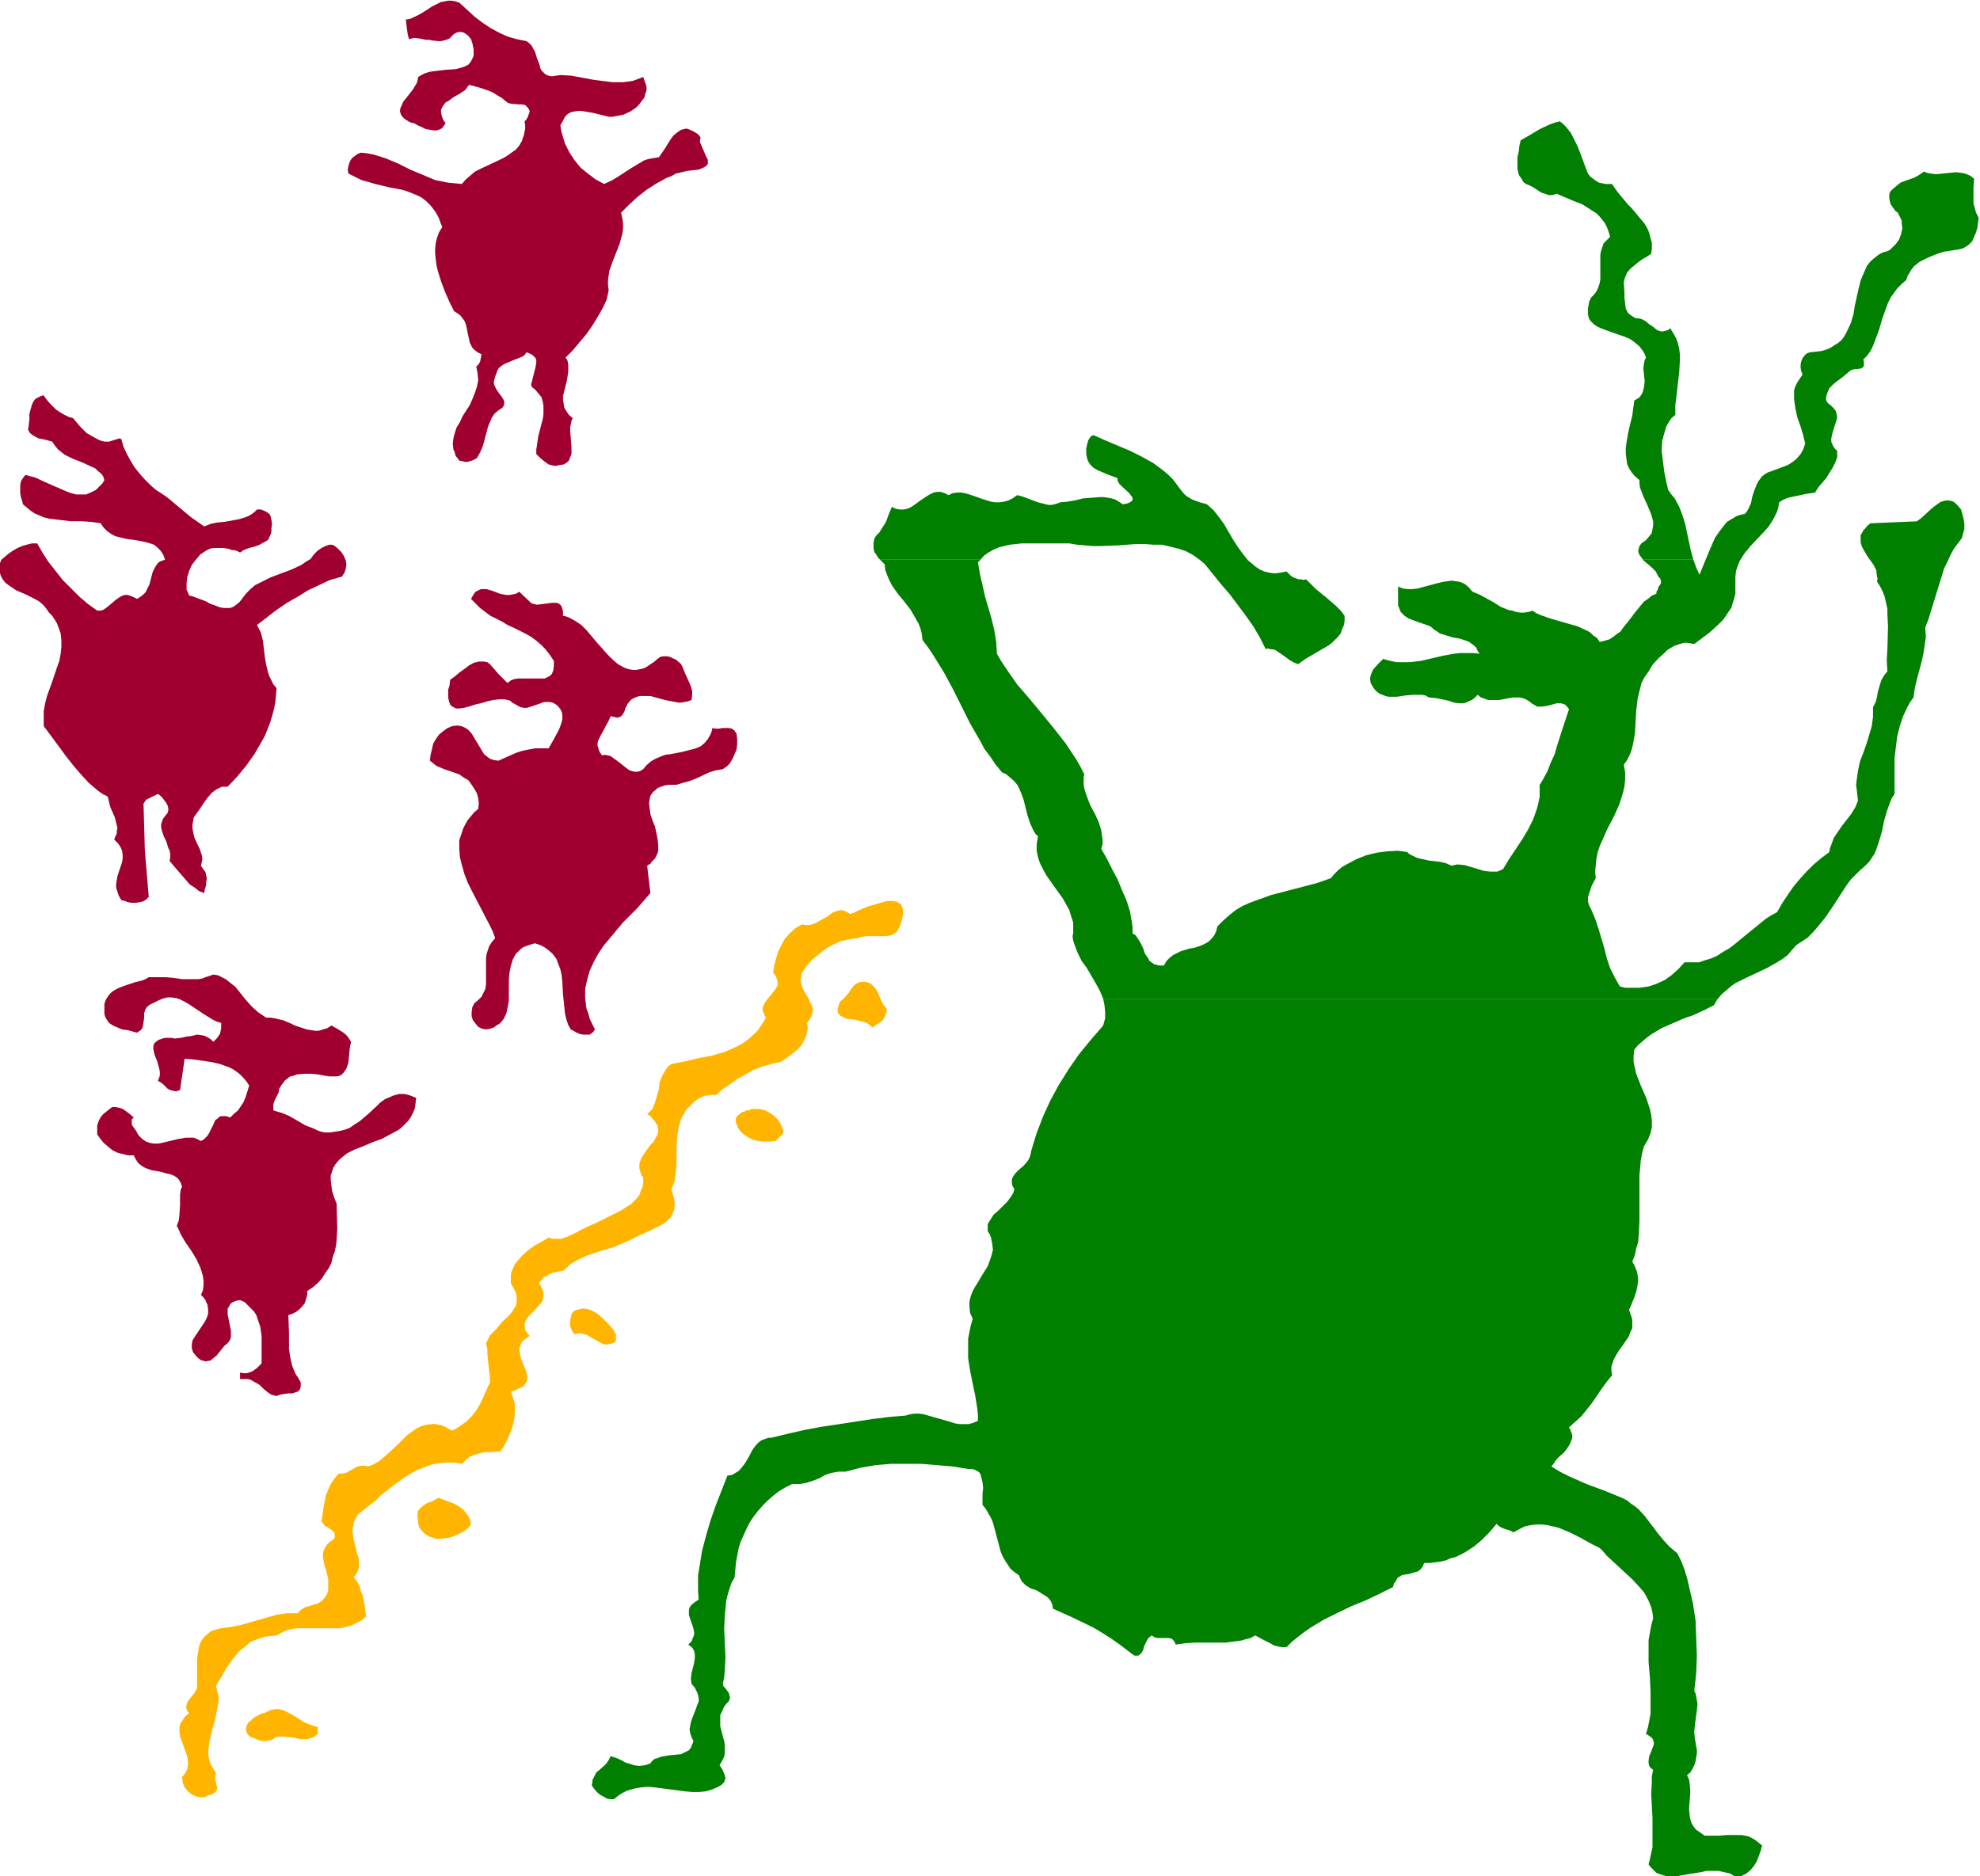
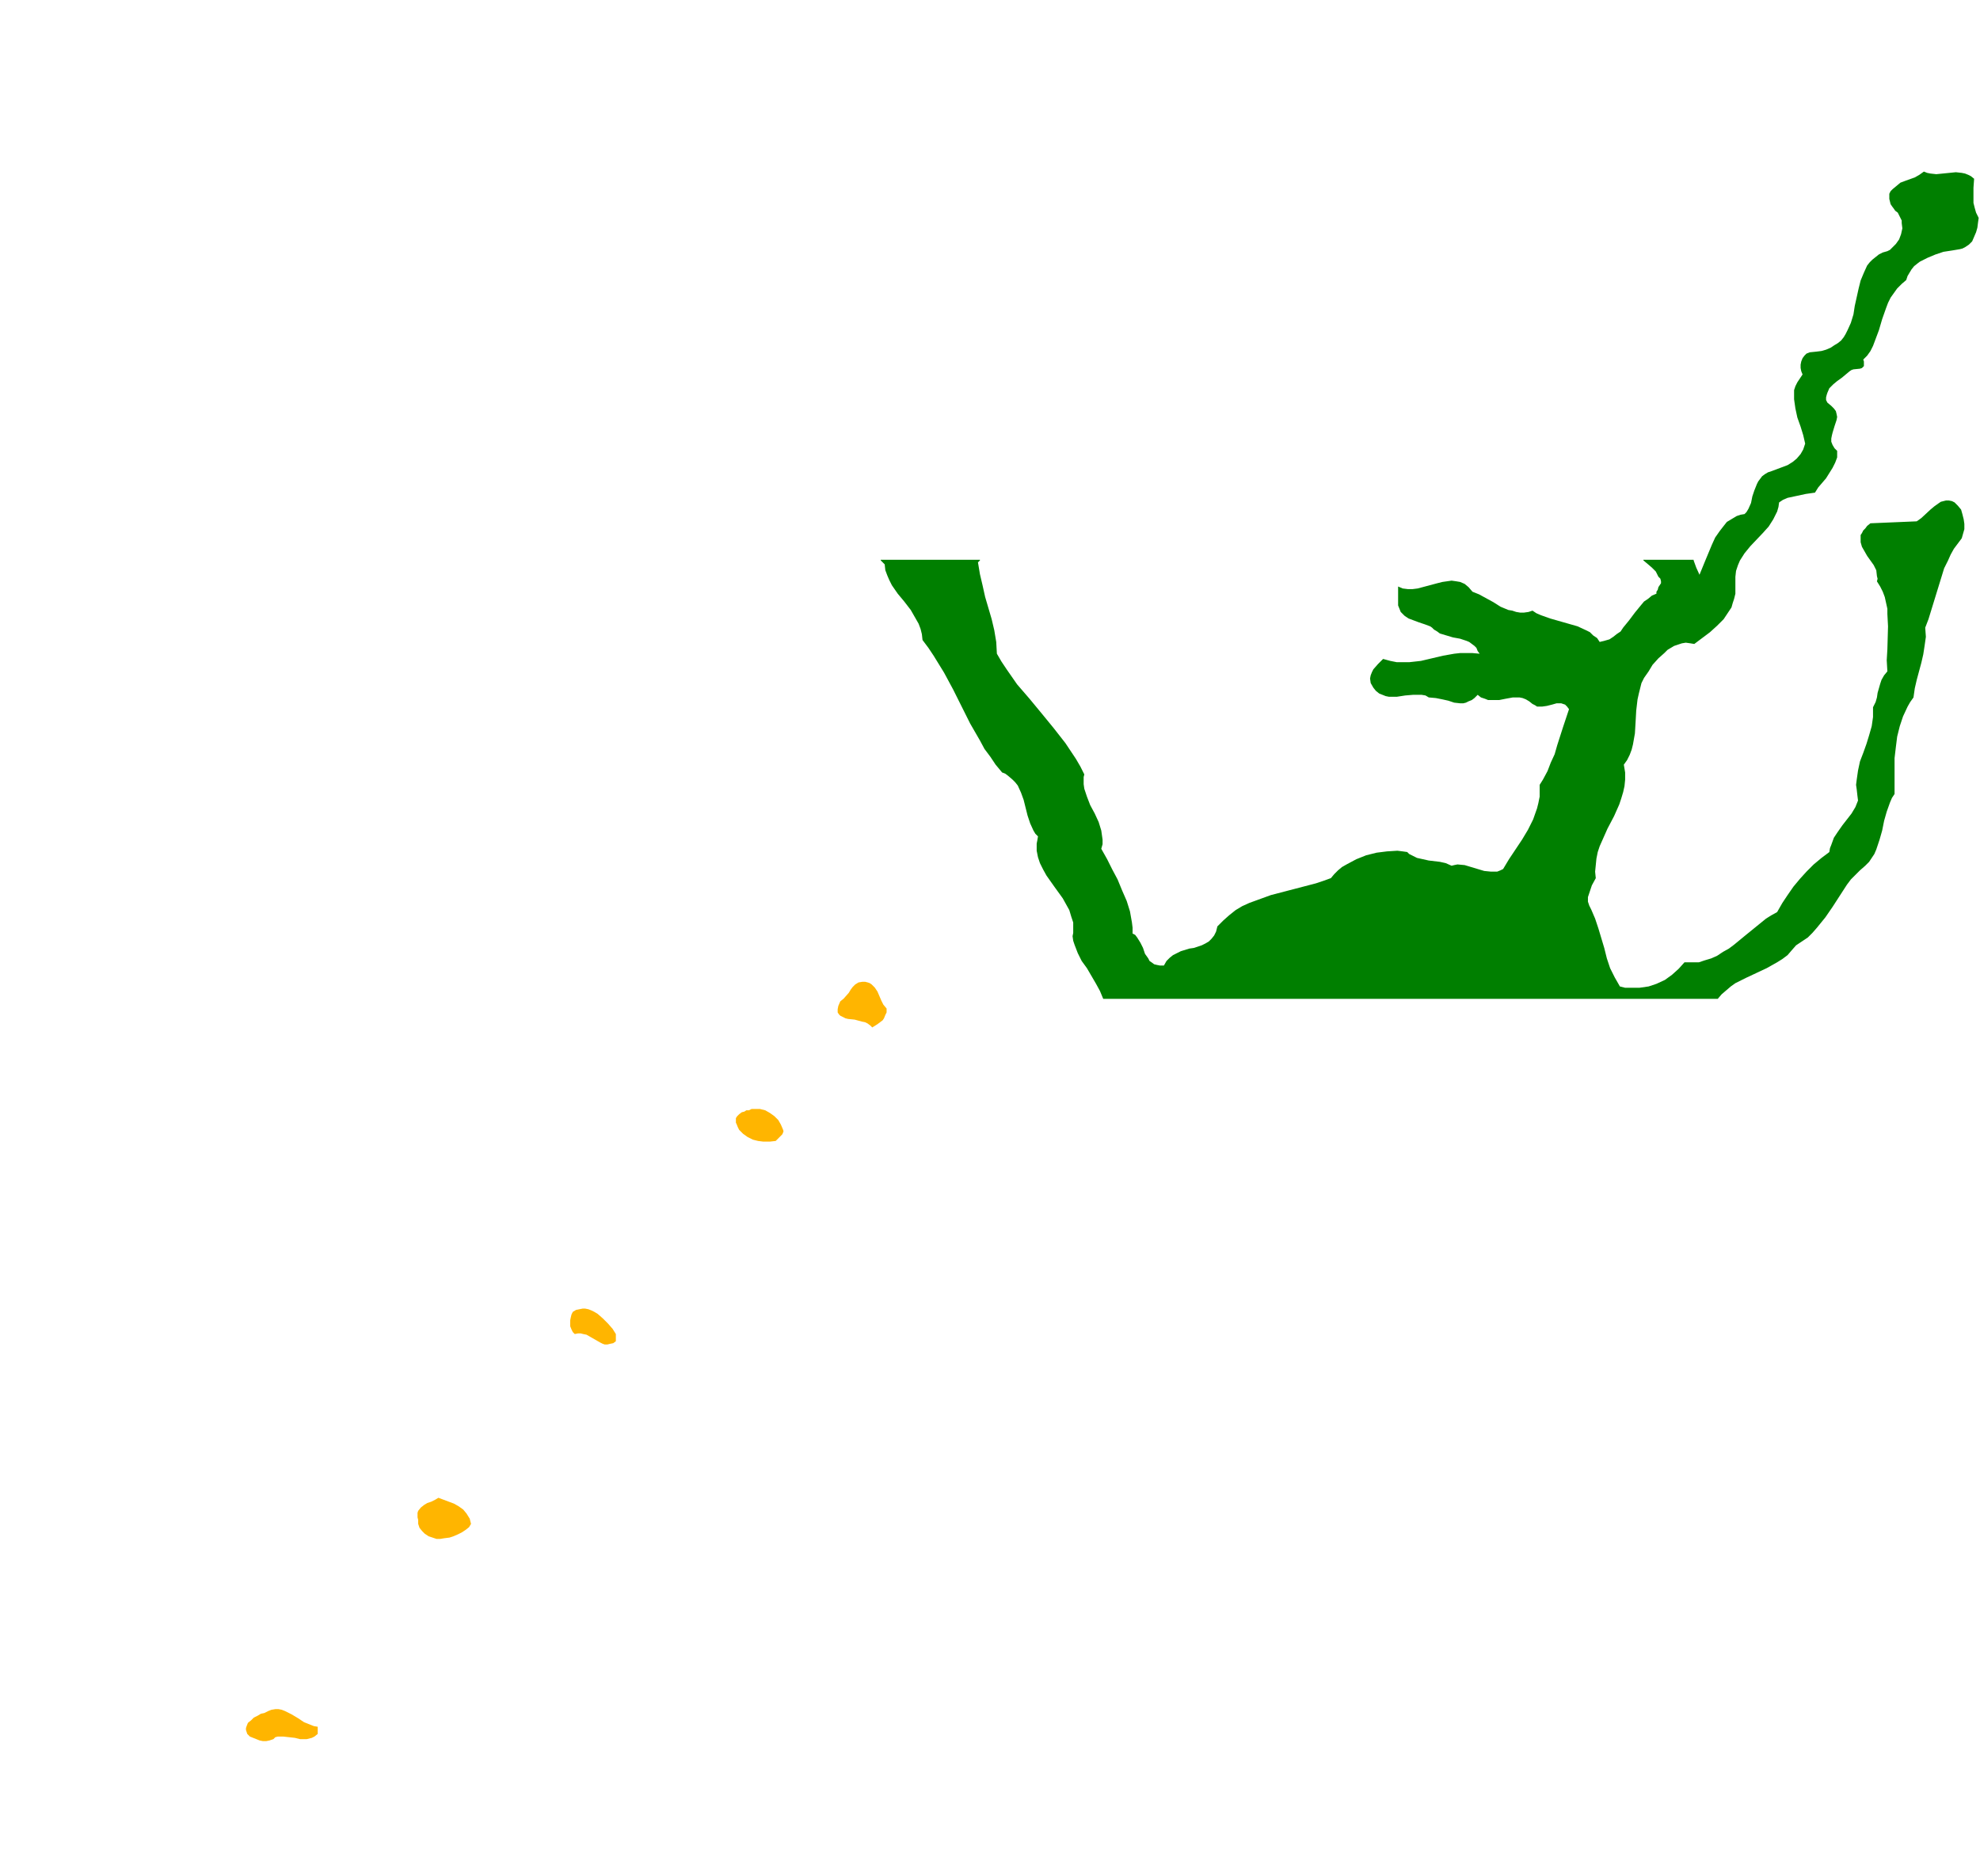
<svg xmlns="http://www.w3.org/2000/svg" fill-rule="evenodd" height="464.792" preserveAspectRatio="none" stroke-linecap="round" viewBox="0 0 3035 2876" width="490.455">
  <style>.brush1{fill:#007f00}.pen1{stroke:none}.brush3{fill:#ffb500}</style>
-   <path class="pen1 brush1" d="m2613 2814-7-5-6-4-4-5-3-5-2-6-1-5-1-12 1-12 1-13-1-13-1-6-3-7 5-4 3-5 3-6 2-6 1-6 1-6v-6l-1-5-1-6-1-5-1-11 1-11 3-22 1-10-2-11-1-5-2-4 3-27 1-27-1-27-1-27-4-26-6-26-3-13-4-13-5-13-6-12-6-5-6-5-10-11-9-11-5-7-4-5-9-12-10-11-6-5-6-4-6-5-8-4-27-11-27-10-27-12-14-7-13-8 4-5 4-6 5-5 6-5 4-5 4-6 3-6 2-6v-4l-1-3-2-5-2-4 9-8 10-9 8-10 8-10 15-22 8-11 8-10-1-7v-6l2-6 2-6 7-12 8-11 8-12 2-6 3-6v-13l-2-7-3-8 4-9 4-10 3-9 2-9 1-9-1-9-1-4-2-5-2-5-3-5 4-10 2-10 3-10 1-11 1-22v-69l1-11 1-12 2-11 3-11 3-5 3-5 4-10 2-9v-10l-1-9-2-9-3-9-3-9-8-18-7-18-2-9-2-9v-9l1-10 6-7 7-6 7-6 7-5 15-9 16-7 16-7 8-3 9-3 15-7 16-8 6-10h-942l2 10 1 10v10l-3 11-19 22-18 22-16 23-15 24-13 24-11 24-10 26-8 26-1 5-1 4-2 5-2 3-6 7-7 6-6 6-2 3-2 3-1 4v4l1 5 3 5-2 6-3 5-6 8-7 7-7 7-7 6-5 8-2 3-2 4v10l3 5 2 5 1 5 1 5 1 9-2 8-3 9-3 8-10 16-4 7-5 8-4 7-3 8-2 8v9l1 9 2 4 2 5-3 10-2 10-2 10v30l3 19 4 20 4 19 3 19 1 10v9l-7 3-7 2h-14l-7-1-6-2-14-4-14-4-14-4-7-1h-7l-7 1-7 2-24 2-25 3-26 4-26 4-27 4-27 5-26 6-25 6h-4l-6 2-5 2-4 3-4 4-6 8-5 10-6 10-7 9-3 3-5 3-5 3-7 1-18 46-8 23-7 24-6 23-4 25-2 12v24l1 13-6 4-5 4-3 4-1 4v8l3 9 3 8 1 4 1 5v4l-2 5-2 5-5 5 4 3 3 3 2 4 1 4v7l-1 7-2 8-2 8-1 8 1 8 5 6 3 6 2 5 1 5v5l-2 5-4 11-4 10-2 6-1 5-1 6 1 6 2 6 3 6-2 5-2 5-3 4-4 2-4 2-4 2-10 1-10 1-11 2-5 2-4 1-4 3-3 4-5 2-4 1-8 1-8-1-6-2-7-2-7-4-7-3-9-3-3 6-4 6-10 9-5 4-3 6-3 6v3l-1 5 3 4 3 4 4 4 4 3 4 2 5 3 5 1h6l5-4 4-3 5-3 6-3 10-3 11-2 11-1 11 1 46 6 11 1h11l10-1 10-3 9-4 5-3 4-4 1-3 1-4-2-6-3-7-4-6 4-7 3-6 1-6v-12l-1-6-3-11-3-12v-17l3-6 3-7 5-6 2-2 1-2 1-4-1-3-1-4-3-4-2-3-3-3-1-4 2-10 1-10 1-21-1-21-1-22 1-21 1-10 1-11 2-9 3-10 3-9 5-9 1-11 1-11 2-11 2-11 3-10 5-11 4-9 5-10 6-9 7-9 7-8 8-8 8-7 9-7 10-6 10-5h12l10-2 10-3 10-4 9-5 9-3 11-2h11l23-6 23-4 23-2h47l24 2 24 2 25 4h5l4 1 4 2 3 2 2 3 1 4 2 8 1 9-1 9v17l5 6 4 7 4 7 3 7 4 15 4 15 4 15 3 7 4 7 4 6 4 6 6 5 7 5 2 5 2 4 3 3 3 3 8 5 9 3 8 5 8 5 3 3 3 4 2 5 1 6 31 14 31 15 15 9 14 9 14 10 13 10 4 3 3 2h6l2-2 2-1 3-5 2-7 3-6 3-6 3-2 2-2 5 3 5 1h16l5 1 3 3 2 3 1 3 15-2 15-1h47l15-2 8-1 7-2 8-2 7-4 11 6 12 6 5 3 7 2 6 1h7l8-8 10-8 9-7 10-7 20-12 22-11 21-10 22-9 21-10 20-10 2-6 3-4 2-4 3-2 3-2 4-1 7-1 7-2 7-2 3-2 3-3 2-3 2-5h9l8-1 8-1 8-2 7-3 8-2 14-7 14-9 12-10 12-12 11-13 3 3 3 2 7 3 7 2 6 3 9-5 8-4 9-2 9-1h9l8 1 9 2 8 2 17 7 16 8 16 9 14 7 6 6 5 6 13 12 13 12 13 12 12 13 6 7 4 7 4 8 3 8 2 8 1 9-3 11-2 11-2 11v34l2 23 1 23v33l-2 11-2 10-3 10 5 3 4 3 2 3 1 4v3l-1 3-3 8-3 7-1 7v4l1 4 2 3 4 3-2 10v9l-1 18 1 18 1 19v45l-2 9-2 9-2 8 3 4 3 3 6 6 8 3 7 2h17l17-3 19-3 9-2h18l9 2 9 2 8 5 5-1h4l4-2 4-2 6-5 5-6 5-8 3-8 3-8 2-8-5-4-5-4-5-3-6-3-5-1-6-1h-22l-12 1h-22zm-56-2063-3-13-3-15-2-16-2-16 1-16 2-7 2-7 2-7 4-7 4-6 6-5v-15l2-16 2-18 2-17 1-18v-9l-1-8-2-9-3-8-4-7-5-8-3 3-4 1-4 1h-3l-3-1-3-1-6-5-6-4-6-5-6-3-4-1h-4l-4-2-6-4-3-3-3-6-1-8-1-8v-8l-1-17 2-7 3-7 5-6 6-5 6-5 7-5 7-4 6-4 1-8v-9l-2-7-2-8-3-7-4-7-10-12-10-12-6-6-5-6-10-12-5-7-4-6h-10l-5-1-5-1-5-3-4-3-4-3-4-5-8-21-4-11-4-10-5-10-5-10-8-10-4-4-5-4-8 2-8 3-15 7-15 9-14 8-2 8-1 9-2 9v18l2 9 2 3 3 4 2 4 4 3 5 2 6 3 6 4 6 4 6 2 6 2h6l3-1 3-1 26 11 13 5 11 7 11 7 5 5 4 5 4 5 3 6 3 8 2 7-5 5-5 5-2 6-2 6-1 6v37l-1 6-2 6-2 5-4 6-5 5-3 6-1 6-1 5v9l1 4 1 3 2 3 5 5 6 4 7 3 8 3 17 6 9 3 9 4 7 5 7 6 6 8 2 4 2 5-2 4-1 4-1 9 1 10 1 9-1 9-1 4-1 4-2 4-3 4-3 2-5 3-1 8-1 7-1 8-2 8-4 17-3 17-1 8v8l1 8 1 8 3 7 4 6 5 6 7 6v6l1 6 5 13 6 13 5 12 2 6 2 7v6l-1 6-1 6-4 5-5 6-7 5-3 4-1 4-1 3 1 4 1 3 2 2 4 6v-1h77v1l-4-14-3-14-6-28-4-13-5-13-7-13-5-6-5-7z" />
  <path class="pen1 brush1" d="m2922 429 2-6 3-5 3-5 4-5 5-4 4-3 12-6 12-5 12-4 13-2 12-2 4-1 4-2 6-4 5-5 3-7 3-7 2-7 1-8 1-7-4-8-2-7-2-8v-23l1-14-5-4-4-2-5-2-5-1-9-1-10 1-10 1-10 1-9-1-5-1-5-2-7 5-7 4-14 5-8 3-6 5-6 5-3 3-2 4v8l1 4 1 4 2 3 3 4 2 3 4 3 2 4 2 4 2 4v4l1 8-2 9-3 8-5 7-6 6-3 3-4 2-7 2-6 3-5 4-5 4-4 4-4 5-5 11-5 12-3 12-6 27-2 13-4 13-5 11-3 6-3 5-4 5-5 4-5 3-6 4-7 3-7 2-8 1-10 1-5 2-3 3-3 4-2 5-1 5v5l1 5 2 5-4 6-4 6-3 6-2 6v14l1 7 1 7 3 14 5 14 4 13 3 13-3 9-4 7-6 7-6 5-8 5-8 3-8 3-8 3-6 2-5 3-4 3-3 4-3 4-2 4-4 10-3 9-2 10-4 9-3 5-3 3-6 1-6 2-5 3-5 3-5 3-4 5-7 9-7 10-5 11-10 24-9 22-5-11-4-11v-1h-77v1l6 5 7 6 6 6 2 4 2 4 3 3 1 4v3l-2 3-2 3-1 4-2 3v3l-7 3-6 5-6 4-5 6-9 11-9 12-9 11-4 6-6 4-5 4-6 4-7 2-8 2-4-6-6-4-5-5-6-3-13-6-14-4-14-4-14-4-14-5-7-3-6-4-6 2-7 1h-6l-6-1-6-2-6-1-12-5-11-7-11-6-11-6-10-4-6-7-6-5-7-3-6-1-7-1-7 1-7 1-8 2-15 4-15 4-8 1h-7l-8-1-7-3v29l2 5 2 5 3 3 3 3 6 4 8 3 8 3 9 3 8 3 3 2 3 3 5 3 4 3 10 3 10 3 11 2 9 3 5 2 4 3 4 3 3 3 2 5 3 4-11-1h-19l-9 1-17 3-17 4-17 4-9 1-9 1h-19l-10-2-11-3-8 8-7 8-2 4-2 5-1 5 1 7 4 7 4 5 5 4 5 2 5 2 5 1h12l13-2 12-1h13l6 1 5 3 11 1 10 2 9 2 9 3 9 1h5l4-1 4-2 5-2 4-3 5-5 5 4 6 2 5 2h17l10-2 11-2h10l5 1 5 2 5 3 5 4 4 2 3 2h8l7-1 8-2 7-2h7l3 1 3 1 3 3 3 4-9 27-9 28-4 14-6 13-5 13-7 13-5 8v18l-2 10-2 8-6 17-8 16-9 15-10 15-10 15-9 15-4 2-5 2h-10l-10-1-20-6-10-3-11-1-5 1-4 1-9-4-9-2-17-2-9-2-9-2-8-4-4-2-3-3-7-1-8-1-16 1-16 2-16 4-15 6-15 8-7 4-6 5-6 6-5 6-11 4-12 4-23 6-23 6-23 6-22 8-11 4-11 5-10 6-10 8-9 8-9 9-2 8-3 6-4 5-4 4-5 3-6 3-12 4-7 1-13 4-6 3-6 3-5 4-5 5-4 7h-6l-5-1-4-1-4-3-3-2-2-4-5-7-3-9-4-8-5-8-3-4-4-2v-9l-1-8-3-17-5-16-7-16-7-17-8-15-8-16-9-16 2-7v-7l-1-7-1-7-4-13-6-13-7-13-5-13-2-6-2-6-1-7v-11l1-4-6-12-7-12-8-12-8-12-18-23-18-22-19-23-19-22-16-23-8-12-7-12-1-18-3-18-4-17-5-17-5-17-4-18-4-17-3-18 3-3v-1h-152v1l3 3 3 3 1 9 3 8 3 7 4 8 9 13 10 12 10 13 8 14 4 7 3 8 2 8 1 9 9 12 8 12 16 26 14 26 13 26 13 26 15 26 7 13 9 12 8 12 10 12 5 2 4 3 7 6 4 4 4 5 5 11 4 11 3 12 3 12 4 12 5 11 3 5 4 4-1 6-1 5v11l2 10 3 9 5 10 5 9 12 17 13 18 5 9 5 9 3 10 3 9v16l-1 5 1 7 2 6 5 13 6 12 8 11 14 24 6 11 5 12h942l6-7 7-6 7-6 7-5 16-8 32-15 16-9 8-5 8-6 6-7 7-8 9-6 9-6 7-7 7-8 13-16 11-16 11-17 11-17 6-8 7-7 7-7 8-7 6-6 4-6 4-6 3-7 5-15 4-14 3-15 4-14 5-14 3-7 4-6v-55l2-17 2-16 4-16 5-15 7-15 4-7 5-7 2-14 3-13 7-26 3-13 2-13 2-14-1-14 5-13 4-13 8-26 8-26 4-13 6-12 4-9 5-9 6-8 6-8 2-7 2-7v-8l-1-7-2-8-2-7-5-6-5-5-4-2-5-1h-4l-4 1-4 1-3 2-7 5-6 5-14 13-7 5-71 3-5 4-3 4-3 3-2 4-2 3v11l2 7 4 7 4 7 5 7 5 7 4 8 1 9 1 4-1 4 5 8 4 8 3 8 2 9 2 9v8l1 19-1 35-1 17 1 17-5 6-4 7-2 6-2 7-2 7-1 7-2 7-4 8v15l-2 14-4 14-4 13-5 14-5 13-3 14-2 14-1 8 1 7 1 9 1 8-4 10-6 10-7 9-7 9-7 10-6 9-4 11-2 5-1 6-12 9-12 10-11 11-10 11-10 12-9 13-8 12-8 14-9 5-8 5-16 13-16 13-17 14-8 6-9 5-9 6-9 4-10 3-9 3h-22l-9 10-10 9-11 8-13 6-12 4-7 1-7 1h-22l-8-2-4-7-4-7-7-14-5-15-4-16-9-30-5-15-6-14-3-6-2-6v-7l2-6 2-6 2-6 6-11-1-10 1-10 1-10 2-10 3-9 4-9 8-18 10-19 8-18 3-9 3-10 2-9 1-10v-11l-2-12 5-7 4-8 3-8 2-8 3-17 1-17 1-18 2-17 2-9 2-8 2-8 4-8 7-10 6-10 9-10 9-8 5-5 5-3 5-3 6-2 6-2 6-1 7 1 6 1 24-18 11-10 10-10 4-6 4-6 4-6 2-7 2-6 2-8v-26l1-9 3-9 3-7 7-11 9-11 19-20 9-10 7-11 3-6 3-6 2-7 1-7 6-4 7-3 14-3 14-3 14-2 5-8 12-14 5-8 5-8 4-8 3-8v-10l-4-4-3-5-2-5v-5l1-5 1-4 3-10 3-9 1-5-1-5-1-4-3-4-4-4-6-5-2-4v-4l1-4 1-3 3-7 6-6 6-5 7-5 6-5 6-5 3-2 3-1 10-1 3-1 3-3v-7l-1-3 6-6 5-7 4-8 3-8 6-16 5-17 6-17 3-8 4-8 5-7 5-7 7-7 7-6z" />
-   <path class="pen1 brush1" d="m2002 888-4 1-4-1h-4l-5-2-3-1-4-3-3-3-3-3-10 2-8 1-8-1-8-2-7-3-6-4-6-5-6-5-8-10-8-11-7-11-14-24-8-11-8-10-10-9-11-3-11-4-5-3-5-3-4-4-4-5-6-8-6-8-7-7-7-6-8-6-8-6-18-10-18-9-19-8-19-8-18-8-4 2-2 3-2 3-1 4-2 8v9l1 5 1 4 2 4 2 3 5 5 7 4 7 3 7 3 16 6v3l1 3 2 3 3 3 12 11 2 3 2 2 1 3v2l-1 2-3 2-5 2-6 1-6-4-5-3-6-2-6-1-6-1h-6l-13 1-13 1-12 3-12 2-11 1-5 2-4 1-4 1h-5l-8-2-8-2-16-6-8-3-8-2-7 5-6 3-7 2-7 1h-7l-6-1-13-4-14-5-6-2-7-2-6-1h-6l-7 1-6 3-6-3-6-2h-6l-5 1-6 3-5 3-9 6-11 8-5 3-5 2-5 1h-6l-6-1-6-3-5 12-4 11-7 11-3 5-5 5-3 5-1 6v9l1 5 3 4 3 5 4 4v-1h152v1l6-7 7-5 7-4 9-4 8-2 9-2 9-1 9-1h73l12 2 12 1 12 1h13l26-1 27-2h14l13 1h13l13 3 12 3 12 4 11 6 11 8 7 6 25 31 13 15 12 16 12 16 12 17 10 17 9 18 3-1 4 1 7 1 6 4 6 4 11 8 7 4 6 2 11-8 12-7 12-7 12-7 5-4 5-5 4-4 4-5 2-6 3-7 1-6v-8l-6-8-7-7-15-13-16-13-7-7-8-8z" />
-   <path class="pen1" d="m807 63 4 3 4 4 2 4 3 5 3 10 4 10 1 5 2 4 3 3 3 3 5 2 5 1 6-1 7-1 17 1 16 3 16 3 15 2 16 2h16l8-1 7-1 8-3 8-3 2 6 2 5 1 5v5l-2 5-1 5-3 4-3 4-3 4-4 4-9 6-11 5-11 2-5 1h-6l-12-3-12-3-12-2-6-1h-6l-5 1-5 1-5 3-4 4-3 6-4 7 1 7 2 8 4 13 7 14 8 12 9 11 11 9 12 9 13 7 11-5 10-6 20-13 10-6 10-6 6-2 5-1 6-1 6-1 9-13 8-13 5-7 6-5 6-4 8-2 6 2 6 3 5 3 3 3 2 3-1 3v4l3 7 3 7 3 7 3 6v6l-2 3-3 2-4 2-5 2-9 1-9 1-8 2-9 2-7 4-8 3-16 9-14 9-14 11-13 12-12 12 2 9 1 8v7l-1 8-2 7-2 8-11 28-5 14-1 7-1 7v8l1 8-3 14-6 13-8 14-8 13-9 13-11 13-10 12-11 11 3 5 1 6v11l-2 13-3 12-3 12v6l1 6 1 6 3 5 4 6 6 5-2 4-1 5-1 5v6l2 24v11l-2 5-2 5-3 3-5 3-7 1-4 1h-4l-4-1-4-1-7-5-6-5-6-6v-7l1-6 2-14 7-27 1-7v-13l-1-6-2-7-4-5-5-6-6-5-1-4 1-3 2-8 2-8 2-8 1-6v-4l-1-3-2-2-3-3-4-2-5-2-2 3-3 3-7 3-8 3-7 3-7 3-6 4-3 3-2 4-1 3-2 5-1 4-1 4v3l1 3 3 6 4 6 4 5 3 5 1 3v3l-1 3-2 3-6 4-6 5-4 6-3 7-3 7-2 8-2 7-2 8-2 7-3 7-3 6-3 5-5 3-6 2-3 1h-4l-4-1-5-1-3-4-3-4-1-5-2-4-1-9 1-8 2-8 3-9 5-8 4-9 11-17 4-9 4-10 3-9 2-10-1-11-1-5-1-5 4-4 2-4 1-5 1-6-6-3-4-3-4-4-2-4-2-4-1-5-2-9-2-10-1-4-2-5-3-4-3-4-5-4-5-3-7-14-7-16-6-16-5-16-2-9-1-8-1-9v-8l1-9 2-8 3-8 5-8-3-7-2-6-3-6-3-5-7-9-7-7-8-6-9-4-10-4-9-3-21-4-21-5-10-3-11-3-10-5-10-5-1-6 1-5 1-4 2-5 3-4 4-3 4-3 5-2 10 1 10 2 10 3 9 3 19 8 18 9 19 8 19 8 10 2 10 2 11 1 10 1 6-7 7-6 7-6 8-4 34-16 7-4 7-5 7-5 5-6 4-7 3-9 1-5 1-4v-6l-1-6 3-3 2-4 3-8-1-3-2-3-2-2-2-2-5-1h-5l-11-1-5-1-4-3-6-5-7-4-6-4-7-3-15-5-15-4-3 4-3 4-9 6-9 5-8 6-4 2-3 4-2 3-2 4v4l1 5 2 6 4 6-3 4-2 3-3 2-3 1-3 1h-3l-6-1-7-1-6-3-7-3-3-2-2-1-5-1-4-2-3-2-3-2-4-4-2-4-1-4 1-5 2-4 2-5 4-5 4-5 7-9 3-5 3-5 1-4 1-5 5-3 6-3 7-2 7-1 17-2 15-1 8-2 6-2 6-3 4-5 3-6 1-3v-9l-1-5-1-5-2-6-5-6-3-2-3-2-4-1h-4l-3 1-4 2-4 4-3 3-5 2-4 1-4 1h-4l-10-1-4-1h-5l-10-2-8-1-4 1-4 1-2-7-1-7-1-8-1-8 6-1 5-2 10-5 10-6 9-6 10-5 4-2 6-1 5-1h5l6 1 6 2 12 11 12 11 12 9 12 8 13 7 13 6 14 4 15 3zM112 641l5 6 5 6 5 5 6 6 7 4 7 4 6 3 7 2h7l13-4 3-1 3 1 3 11 5 11 6 11 6 10 8 10 8 9 8 8 9 8 8 5 10 7 18 15 18 15 10 7 10 7 10-4 10-2 11-1 11-2 11-2 10-3 5-2 5-3 4-3 4-4h6l5 2 4 2 4 3 2 4 1 5 1 6-1 7v5l-1 4-2 4-1 3-3 3-4 2-7 4-8 3-8 2-8 3-6 4-6-3-7-1-6-2-7-1h-14l-6 1-6 3-9 6-6 7-7 9-4 9-3 10-1 9v10l2 4 2 5 5 1 5 2 11 4 5 2 5 3 11 4 5 2 6 1h10l5-2 4-3 5-4 4-5 6-8 7-7 7-6 8-4 8-4 8-4 16-6 16-6 15-7 7-5 7-4 5-7 6-6 6-4 6-3 6-2h3l4 1 6 5 5 5 4 6 3 7 1 6-1 7-2 6-2 3-2 3-18 5-17 8-17 8-16 10-16 9-16 11-30 23 3 6 3 6 3 12 3 25 2 12 3 12 2 6 3 6 3 6 5 6-1 11-1 11-2 10-3 11-3 10-4 10-4 10-5 9-11 19-12 17-14 17-15 16h-9l-4 2-4 2-7 5-7 8-5 7-6 9-5 7-5 7-1 6-1 5v6l1 5 2 9 4 9 4 8 3 9 1 4v4l-1 5-1 4 4 6 3 4 1 5 1 5-1 5v5l-2 6-1 6-8-3-6-5-8-5-6-7-13-15-6-7-6-7 1-6v-5l-1-5-2-4-3-10-4-8-3-9-1-5v-4l1-4 2-5 3-4 4-5 1-4v-3l-1-4-2-4-3-4-3-4-3-3-4-3-6 3-6 3-6 3-2 3-2 3 1 35 1 36 3 36 3 36-4 4-5 3-5 1-6 1h-6l-6-1-5-2-5-1-4-7-2-6-2-6v-6l1-6 1-6 7-21 1-6v-6l-1-6-2-5-4-6-6-6 2-5 2-4v-4l1-5-2-8-2-8-7-16-2-8-2-8-8-4-7-5-14-12-12-13-12-14-11-14-11-15-23-31v-23l2-11 3-12 8-22 7-21 4-11 2-11 1-10v-10l-1-11-4-11-2-5-3-5-4-6-5-5-4-6-5-6-6-5-7-4-14-7-14-6-6-4-6-4-5-4-4-5-3-6-2-7 1-8v-4l2-5 12-10 6-4 7-4 7-3 7-2 8-2h8l8 14 9 14 11 14 11 14 13 13 13 13 13 11 14 10h5l4-1 3-2 4-3 6-5 7-6 6-4 4-2 3-1h4l4 1 5 2 6 3 5-3 4-3 4-4 2-4 4-8 5-19 4-8 2-3 3-4 4-2 6-2-3-8-4-6-5-5-5-4-6-2-7-2-15-3-8-1-7-1-8-2-8-2-6-3-7-5-5-5-5-7-15-2-15-1h-16l-17-2-16-2-8-2-7-3-7-3-6-4-6-5-6-5-1-5-2-6-1-6v-12l1-6 3-5 4-5 7 2 8 2 15 7 16 7 16 7 8 3 8 2h15l7-3 8-4 3-3 3-3 4-4 3-5-2-6-3-4-5-4-4-4-11-5-11-5-13-5-12-6-5-4-5-4-5-6-4-6-11-3-10-2-4-2-5-3-4-3-3-5 1-7 1-9v-8l2-8 2-7 2-4 2-3 2-2 4-2 4-2 4-1 4 6 5 6 5 5 5 5 6 4 7 4 6 3 7 2zm703 284 4 1 4 1 8-1 16-2h6l3 1 3 2 2 3 1 3 1 5v6l5 1 5 2 9 5 9 6 8 8 16 19 8 9 8 9 8 8 8 7 9 5 5 2 4 1 5 1h5l5-1 5-1 5-2 6-4 6-4 6-5 4-3 5-1h5l5 1 4 2 5 2 8 7 3 6 3 8 6 13 3 7 2 7v7l-1 7-5 2-5 1-5 1h-5l-11-2-10-2-11-3-11-3h-17l-6 2-4 2-3 2-5 6-3 6-2 6-3 5-2 2-2 1-2 1h-3l-4-1-5-1-3 7-4 7-4 8-4 7-4 8-1 4v4l1 3 1 4 2 4 3 4 4-1 5 1 4 1 4 3 7 5 14 11 4 3 4 1 3 1h5l4-1 5-3 5-6 7-6 7-4 7-3 8-3 8-1 16-3 16-4 7-2 7-3 6-5 5-6 4-7 2-5 1-5 5 1h5l5-1h10l5 1 4 3 1 2 2 2 1 9v8l-1 8-3 7-3 7-4 7-5 5-6 4-11 2-10 3-19 9-10 4-11 3-10 3h-11l-7 1-6 2-5 2-3 3-4 3-2 3-2 3-1 4-1 7 1 9 1 8 3 9 4 10 2 9 2 10 1 9v9l-1 4-2 4-2 4-4 4-3 4-5 3 5 42-20 23-22 22-20 24-10 12-8 12-7 13-6 13-4 14-3 14v14l1 8 1 8 3 8 2 8 4 8 4 8-2 3-2 2-4 3h-10l-5-1-5-2-5-3-4-2-4-7-3-9-2-9-1-10-2-19-1-19-1-10-2-9-3-8-3-8-6-8-7-6-4-3-5-3-5-2-6-2-7 2-6 2-5 2-4 3-4 4-3 3-3 5-2 4-3 10-2 10-1 11v32l-2 11-2 9-2 4-2 4-3 4-3 3-5 3-4 3-6 2-6 1-6-1-6-3-4-5-4-5-2-6v-7l1-7 3-6 6-5 5-5 3-6 3-6 1-7v-40l1-7 2-6 2-6 4-6 5-6-4-11-6-12-13-25-13-25-6-12-5-13-4-14-3-12-1-13v-13l2-6 2-6 2-6 3-6 4-7 5-6 5-6 6-5 1-9-1-8-2-7-4-7-4-6-5-7-7-4-7-5-23-8-12-5-5-4-5-4 1-9 2-8 2-9 4-7 5-7 6-5 7-5 7-3 8-1 6 1 5 2 5 3 4 4 3 4 12 20 3 5 3 5 5 4 4 3 6 2 7 1 18-8 9-4 9-3 10-2 10-2h21l4-7 4-7 8-15 3-8 2-7v-8l-1-4-2-4-4-5-4-3-4-2-4-1h-9l-8 3-9 3-9 3h-5l-5-1-4-2-5-3-4-2-3-3-4-1-4-1h-9l-9 1-9 2-10 3-9 2-9 3-8 2-7 1h-4l-3-1-2-1-3-2-2-2-1-3-1-3-1-5v-12l2-6 1-9 7-5 7-6 7-5 8-6 7-4 4-1 4-1h8l5 1 4 3 7 8 6 7 14 14 5-4 5-2 6-1h41l4-2 4-2 3-3 2-5 1-7v-8l-6-9-7-9-7-7-7-6-8-6-9-5-18-9-9-4-8-5-18-9-8-6-8-6-7-7-7-7 4-7 3-4 4-2 4-2h9l10 3 10 4 10 2h5l5-1 5-1 5-3 19 18zm-407 635h7l6 1 13 3 12 5 6 3 6 2 12 4 6 1 7 1h6l6-2 7-2 6-4 9 5 8 5 4 3 3 3 3 4 3 5-2 11-1 11-1 10-3 9-2 3-2 3-3 3-3 2-5 1h-11l-7-1-10-2-11-1h-11l-11 1-5 2-5 1-4 3-4 3-3 4-3 4-3 5-1 6-3 6-3 6-2 6v9l6 2 7 2 12 5 12 7 12 7 13 5 6 3 6 2 6 1h7l6-1 7-1 9-2 8-3 7-5 8-5 13-11 13-12 6-6 7-5 7-3 7-3 8-2h8l8 2 5 2 5 2-1 8-1 8-3 7-3 6-4 6-5 5-5 5-5 4-13 7-13 7-14 5-14 6-13 5-12 6-5 4-5 4-4 4-4 5-3 5-2 6-2 6v7l1 8 1 8 3 10 4 10 1 38-1 18-1 9-2 9-3 8-2 9-4 8-5 7-5 8-6 7-8 7-9 6v6l-2 7-2 6-4 5-4 4-5 4-6 3-6 2 1 27v25l2 13 3 13 5 12 4 6 4 7v7l-1 3-1 2-2 2-3 1-6 2h-6l-7 1-6 1-5 2-8-2-6-4-6-5-6-6-7-4-7-4-4-1h-12v-10l5 1h5l4-1 5-2 7-5 7-7v-42l-2-14-2-6-2-6-2-6-4-6-4-4-5-5-5-5-7-3-6 1-5 2-4 3-2 4-2 3v9l1 5 2 10 2 10v10l-2 5-3 4-5 4-4 5-4 5-4 5-5 4-5 4h-3l-3 1-4-1-4-1-4-3-3-3-5-6-1-3-1-3v-6l1-6 3-5 8-12 8-12 3-6 2-6v-7l-1-7-2-4-1-3-3-4-4-4 3-7 1-8v-7l-1-7-2-7-2-6-6-13-8-13-9-13-7-12-3-7-3-6 3-8 1-8 1-16v-16l1-7 2-5-2-6-3-5-3-3-5-3-5-2-5-1-11-3-12-2-6-2-5-2-5-3-5-4-4-6-3-6h-9l-8-2-8-2-8-4-6-5-7-6-5-6-5-7v-14l2-6 3-6 4-5 5-4 5-4 4-3h5l5 1 4 1 4 2 8 6 7 6-3 3v8l2 3 5 7 2 4 2 3 5 5 6 4 6 2 6 1h6l6-1 25-6 12-2h12l5 2 6 3 4-2 3-3 3-3 2-3 4-8 3-6 3-7 3-2 2-2 3-2h9l6 2 6-6 6-5 4-6 4-6 3-7 2-6 4-13-4-6-5-6-5-5-5-4-6-4-6-3-14-5-13-3-14-2-14-2-13-1-7 48-3 1-3 1-5-1-4-1-4-2-4-4-3-3-4-3-4-2 2-5 1-4v-5l-1-5-3-11-4-10-1-4-1-5v-4l1-4 3-3 4-3 6-2 4-1h10l5 1 9-1 9-2 8-1 8-2 8 1 4 1 4 2 5 3 4 4 6-6 2-3 2-3 1-4 1-4v-9l-7-2-6-3-13-8-12-8-12-8-7-4-6-3-6-2-7-1h-7l-7 2-7 3-8 4-4 2-3 2-2 2-2 3-2 6v7l-1 7-1 6-1 3-2 3-3 2-3 2-15-4-8-1-7-3-7-3-6-4-2-3-2-3-2-4-1-4v-15l2-6 3-5 3-4 4-4 5-3 6-3 11-4 12-4 12-3 5-2 5-3h26l12 1 13 2h25l6-1 5-2 6-2 6-2 7 1 6 3 6 3 5 4 10 8 16 20 9 10 10 9 6 4 6 4z" style="fill:#a00030" />
-   <path class="pen1 brush3" d="m1303 1401-5-3-4-2-5-1-4 1-4 1-5 2-8 6-9 5-9 5-5 2-5 1h-5l-6-1-5 3-5 3-9 8-7 8-5 9-5 10-3 10-3 11-2 12 4 5 2 5 1 5v4l-2 4-2 3-6 8-6 7-3 4-2 4-2 4v5l2 5 3 6-6 10-6 9-7 7-8 7-8 6-9 5-9 4-9 4-20 6-21 4-21 5-21 4-5 4-3 4-3 5-3 5-4 10-1 10-3 11-3 10-2 5-2 5-4 4-4 4 5 3 3 4 3 3 2 3 2 3 1 3 1 6-1 6-3 5-3 6-5 5-8 11-4 6-3 6-2 6v7l2 7 1 3 3 4v7l-1 7-3 7-2 6-4 5-4 4-5 5-5 3-11 7-12 6-12 6-12 6-9 4-9 4-19 10-9 4-9 3h-14l-5-2-10 6-11 6-10 7-9 8-8 9-4 5-2 5-3 6-1 5v13l2 4 2 3 4 8 1 7v6l-1 6-3 5-4 6-4 5-10 9-9 11-5 5-5 5-3 6-3 6v1l1 4 1 5v7l3 28 1 6v9l-10 22-5 11-6 10-7 9-8 8-10 7-6 4-6 3-6-3-5-3-5-2-10-2h-4l-9 1-8 2-8 4-7 5-7 5-14 14-14 13-8 7-7 6-9 5-8 3-4-1h-8l-6 2-5 3-6 3-5 3-6 1h-5l-6 7-5 7-4 8-4 10-2 9-2 10-3 20v3l2 2 3 4 4 2 4 3 3 2 3 3 1 2v5l-1 3-7 5-4 4-3 5-2 4-1 5v5l2 11 3 10 3 12v18l-2 6-2 3-2 3-5 5-5 3-7 2-6 2-7 2-6 4-2 2-3 3h-16l-15 2-14 4-28 8-14 4-15 3-15 2-8 2-7 2-5 4-5 4-4 5-3 5-2 6-1 6-2 13v44l-1 3-3 5-4 5-3 4-4 5-1 5-1 3 1 3 1 3 3 3-4 3-3 3-4 6-3 5-1 6v6l1 7 9 25 2 6 1 6v7l-1 6-3 6-5 6 1 9 3 7 5 6 6 5 7 3 7 1h4l4-1 3-2 5-1 3-2 2-1 2-2 1-2 1-4-1-3-1-5-1-4v-5l1-5-5-8-4-8-2-7-1-8 1-9 1-8 4-18 5-17 3-17 2-9v-8l-2-8-2-9 8-13 8-14 9-13 10-12 6-5 6-5 6-5 7-3 8-3 7-2 9-1 9-1 7-4 8-4 9-2 8-1h65l9-2 8-2 8-4 8-4 7-6-2-16-3-16-3-7-2-8-4-7-5-6 4-5 3-6 1-5v-12l-2-6-6-24-1-7-1-6 1-6 1-7 3-6 3-6 19-15 9-7 8-8 19-15 18-13 10-6 9-5 11-4 10-4 11-2 12-1h12l12 2 6-6 6-5 7-3 8-2 8-2h8l16-1 6-9 5-10 5-12 4-12 2-12v-19l-2-6-2-6-2-6 7-2 6-3 5-2 3-3 2-3 2-4v-7l-2-8-7-17-2-8-1-8 1-3 1-4 2-4 3-3 4-3 5-3-3-3-2-3-2-3v-3l-1-5 1-5 2-4 3-4 8-8 8-9 4-4 2-5 1-5v-6l-1-3-2-4-2-4-2-3 4-5 3-4 5-2 4-3 10-3 11-2 6-5 5-5 12-7 13-6 14-5 13-4 14-4 14-6 14-6 11-6 14-6 12-6 6-3 6-3 5-4 5-5 3-5 3-6 1-7v-7l-2-9-3-10 3-7 2-6 2-14 1-13v-27l1-13 2-14 2-7 2-7 4-7 4-7 6-6 6-6 7-5 8-4 9-1 4-1 5 1 10-9 12-8 11-8 13-7 12-7 13-5 14-4 14-3 8-5 8-6 8-6 7-7 5-8 4-9 1-4 1-5v-5l-1-5 4-5 3-6 1-4 1-5-1-5-2-4-4-9-5-8-5-10-1-5-1-5 1-5 1-6 8-11 9-10 10-8 10-8 11-6 11-5 13-3 13-2 4-1 3-1 9-1h27l8-1 4-2 3-2 3-2 2-4 3-6 2-6 1-5 1-5v-8l-1-3-1-2-1-3-2-1-5-3-6-1h-7l-8 2-7 2-17 5-7 3-7 3-6 3-6 2z" />
  <path class="pen1 brush3" d="M1359 1546v6l-2 4-2 5-2 3-8 6-8 5-3-3-4-3-4-2-5-1-11-3-10-1-4-1-4-2-4-2-2-2-2-3v-5l1-5 3-7 5-4 8-9 3-5 3-4 4-4 5-3 6-1h4l4 1 3 1 3 2 5 5 4 6 6 14 3 6 5 6zm-159 185 1 3-1 3-1 2-2 2-4 4-4 4-9 1h-10l-8-1-8-2-8-4-7-5-6-6-2-4-2-5-1-2v-7l2-3 3-3 4-3 4-1 3-2h4l4-2h13l8 2 7 4 7 5 6 6 4 7 3 7zm-256 314v11l-4 3-5 1-4 1h-4l-3-1-4-2-7-4-7-4-7-4-5-1-4-1h-4l-5 1-3-3-2-4-2-5v-9l1-5 1-4 2-4 5-3 5-1 5-1h4l5 1 5 2 4 2 5 3 8 7 8 8 7 8 5 8zm-222 291-3 5-5 4-6 4-6 3-7 3-6 2-8 1-6 1h-6l-6-2-6-2-6-4-4-4-4-5-2-6v-6l-1-4v-7l1-3 4-5 5-4 5-3 6-2 6-3 5-3 16 6 8 3 7 4 7 5 5 6 5 8 1 4 1 4zm-235 322-5 4-4 2-4 1-4 1h-10l-8-2-9-1-9-1h-8l-4 1-3 3-6 2-5 1h-5l-5-1-5-2-5-2-5-2-4-4-1-3-1-3v-3l1-3 2-5 5-4 4-4 6-3 5-3 5-1 6-3 5-2 6-1h5l5 1 5 2 10 5 10 6 9 6 10 4 5 2 6 1v11z" />
</svg>